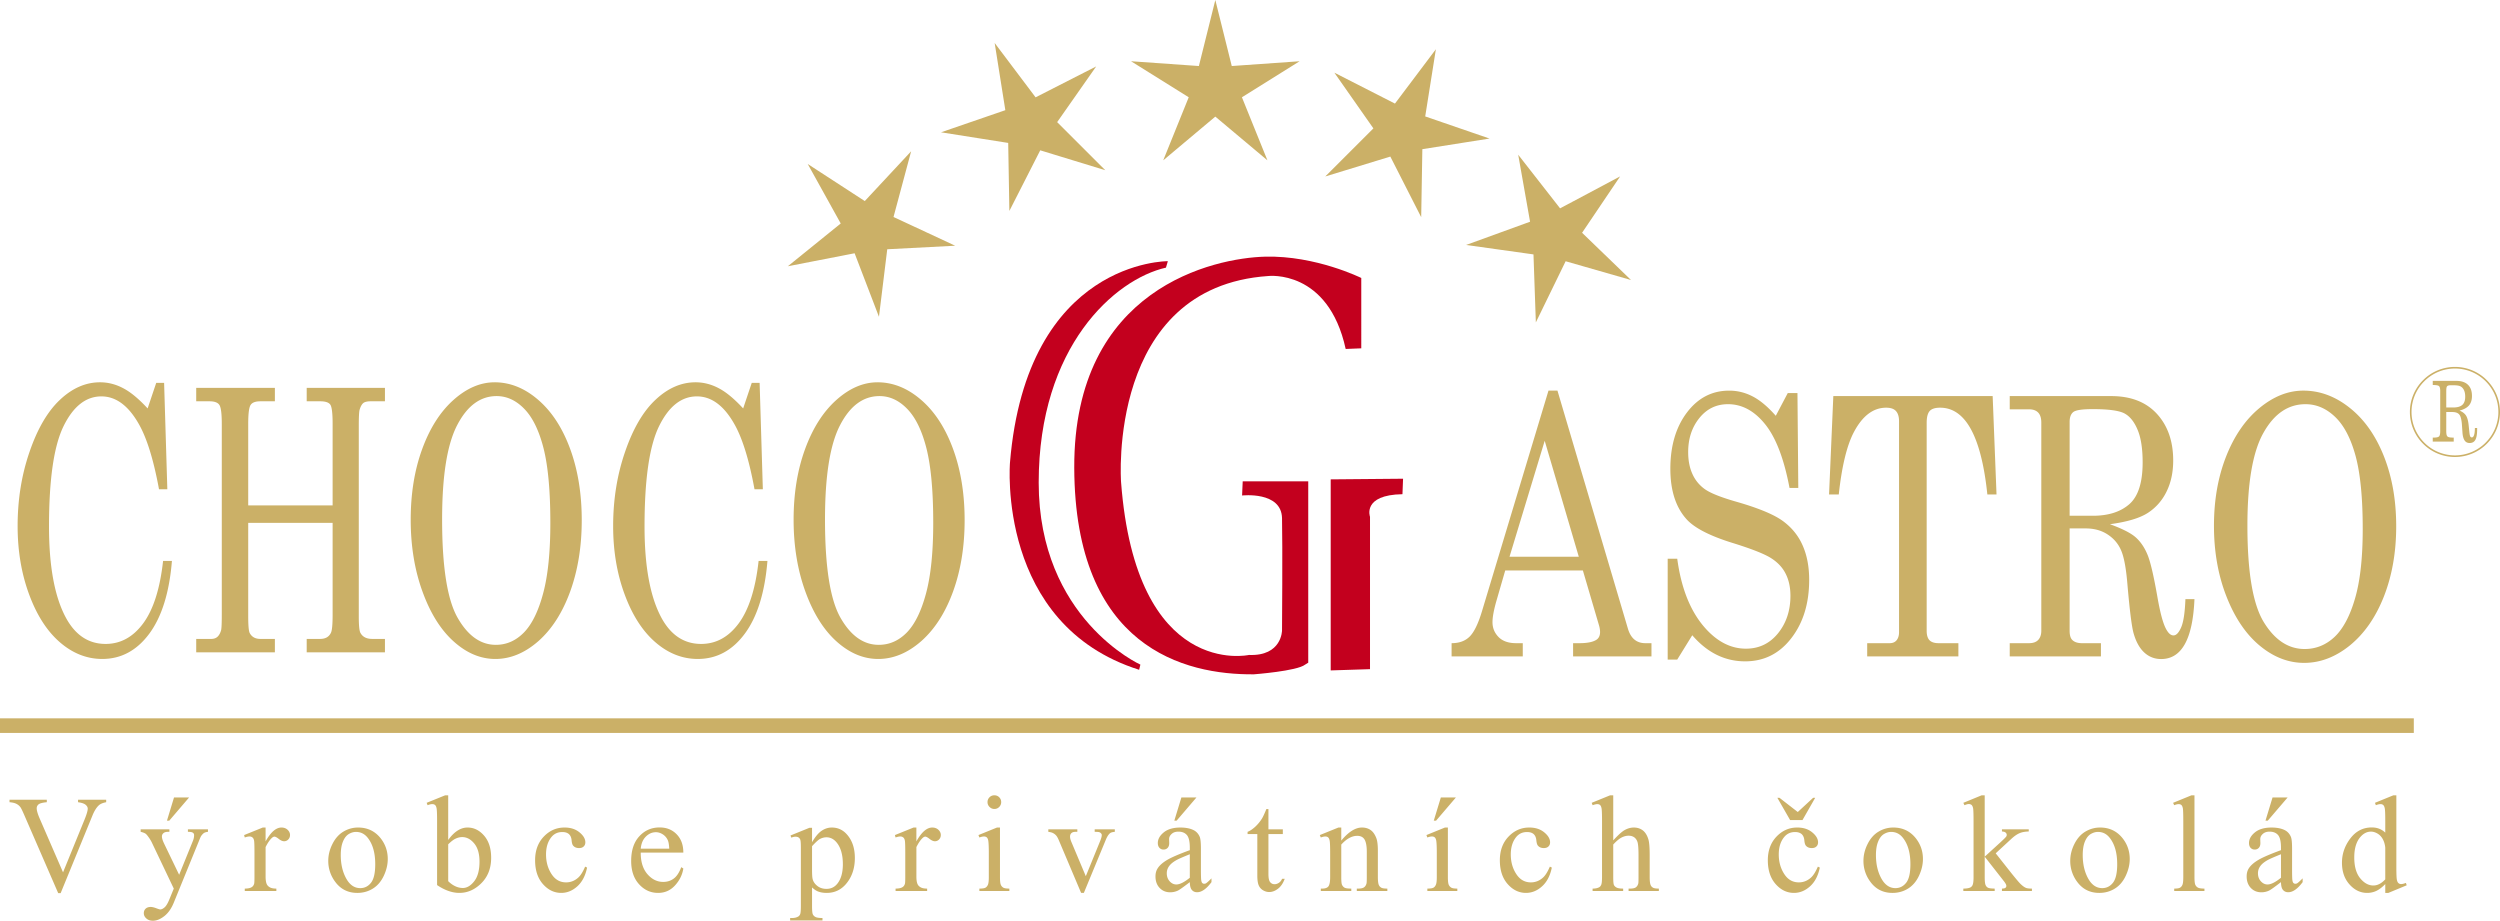
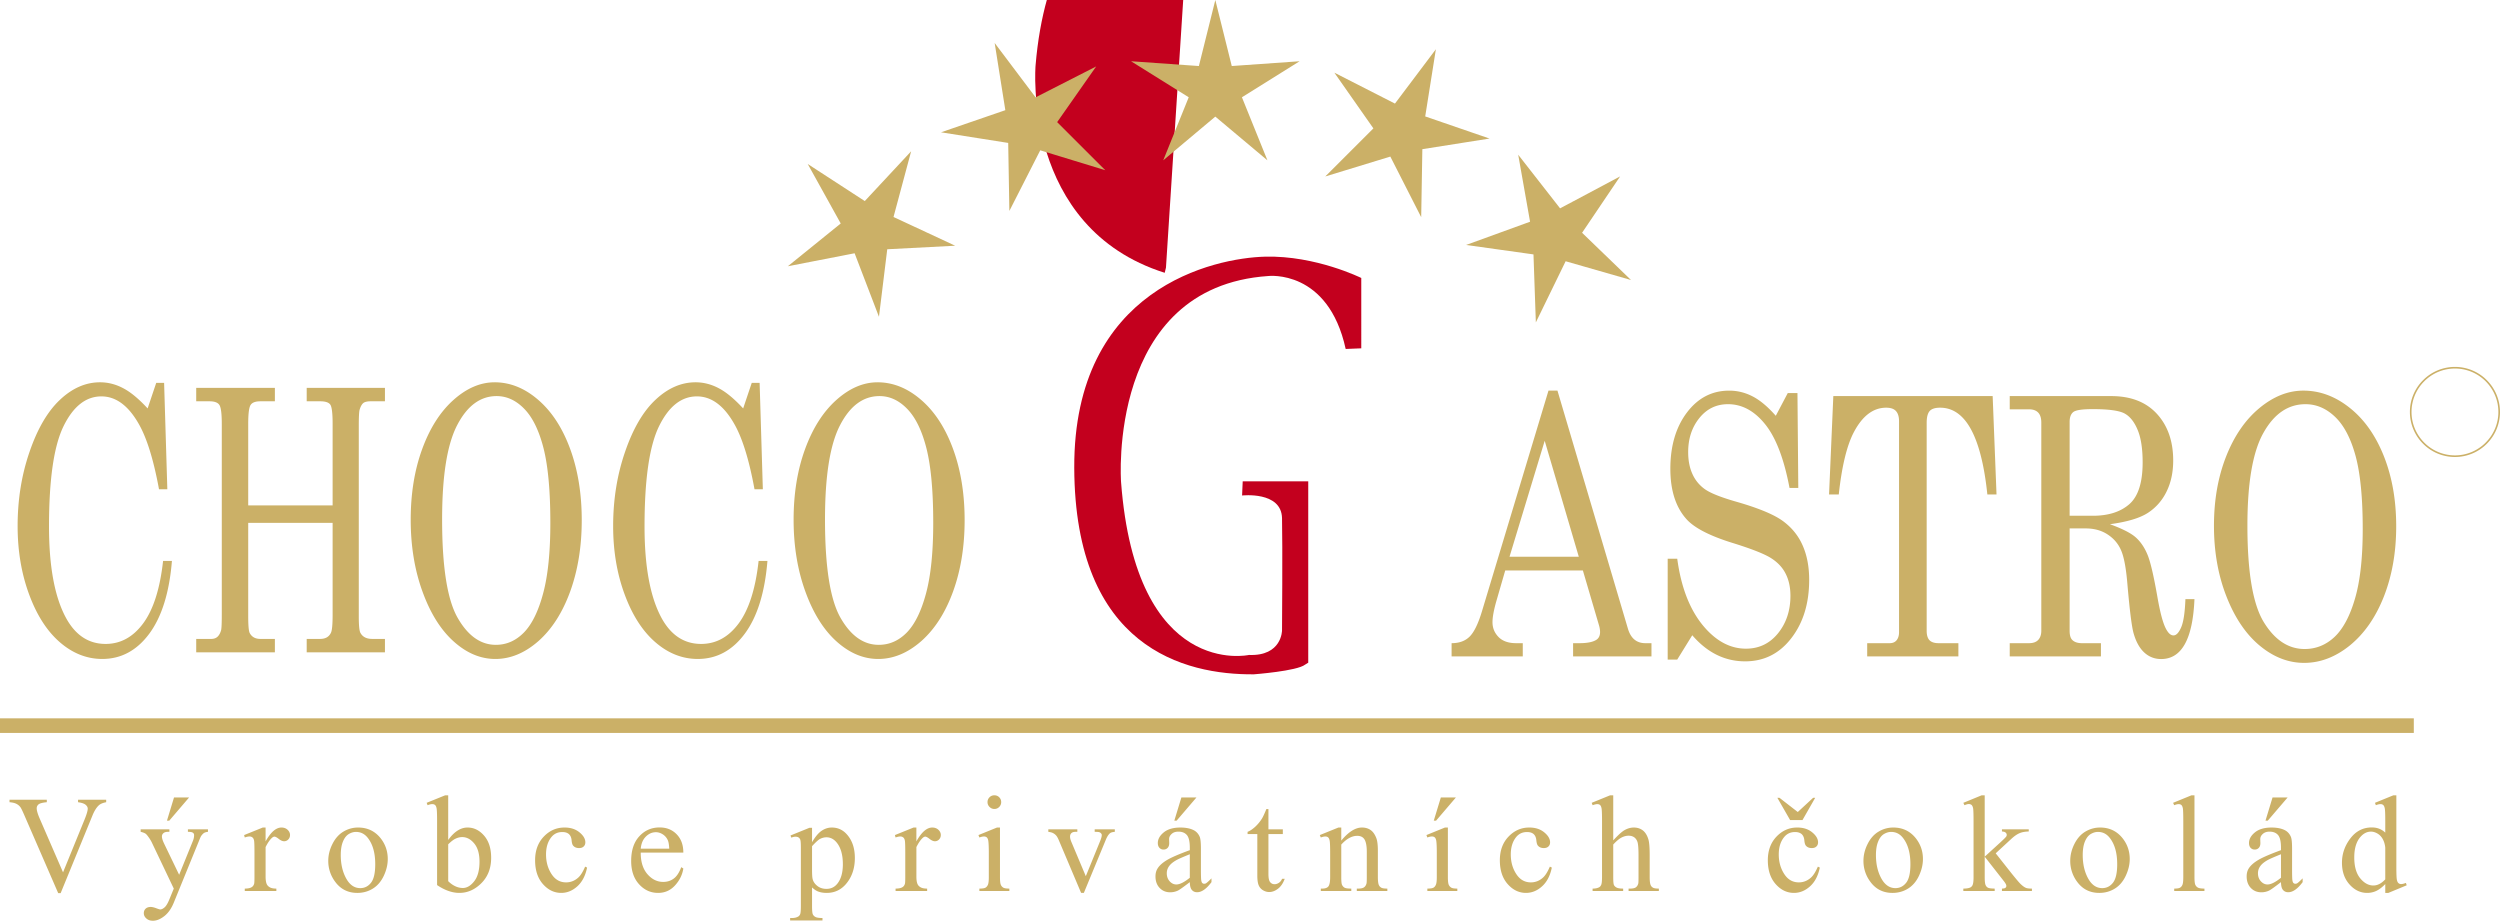
<svg xmlns="http://www.w3.org/2000/svg" xml:space="preserve" width="566.929" height="208.797">
  <path fill="#CBB067" fill-rule="evenodd" d="m33.478 92.619 1.95-5.799h1.788l.731 24.125h-1.889c-1.246-6.782-2.81-11.795-4.701-15.004-2.337-4.028-5.122-6.051-8.365-6.051-3.501 0-6.358 2.244-8.567 6.728-2.209 4.499-3.31 12.083-3.31 22.8 0 8.994 1.266 15.879 3.795 20.598 2.14 3.998 5.159 6.008 9.037 6.008 3.398 0 6.243-1.566 8.538-4.68 2.297-3.127 3.802-7.834 4.497-14.135h2.007c-.588 7.133-2.288 12.629-5.112 16.461-2.83 3.83-6.388 5.762-10.692 5.762-3.479 0-6.683-1.262-9.589-3.773-2.914-2.516-5.238-6.125-6.984-10.844-1.746-4.723-2.615-9.891-2.615-15.523 0-5.965.896-11.584 2.702-16.82 1.795-5.245 4.103-9.189 6.907-11.817 2.807-2.645 5.836-3.961 9.077-3.961 1.805 0 3.563.443 5.26 1.344 1.696.883 3.54 2.421 5.535 4.581zm11.019-4.666h17.839v3.049h-3.282c-1.146 0-1.899.288-2.244.869-.35.581-.522 1.992-.522 4.235v18.496h19.141V96.106c0-2.324-.167-3.753-.492-4.29-.33-.541-1.11-.814-2.334-.814h-3.052v-3.049h17.744v3.049h-3.252c-.811 0-1.379.149-1.706.438-.33.308-.602.819-.804 1.551-.112.458-.172 1.662-.172 3.601v43.147c0 2.08.126 3.336.367 3.764.492.926 1.391 1.385 2.682 1.385h2.885v3.047H69.551v-3.047h3.052c1.204 0 2.023-.469 2.457-1.424.241-.512.369-1.852.369-4.043v-20.848H56.288v21.166c0 2.104.116 3.379.335 3.803.475.906 1.286 1.346 2.431 1.346h3.282v3.047H44.497v-3.047h3.423c.601 0 1.081-.178 1.44-.527.357-.346.625-.857.791-1.498.096-.438.143-1.586.143-3.441V96.106c0-2.243-.172-3.654-.52-4.235s-1.111-.869-2.278-.869h-3v-3.049h.001zm67.667-1.26c3.521 0 6.831 1.33 9.909 4 3.078 2.66 5.488 6.366 7.237 11.146 1.743 4.775 2.612 10.144 2.612 16.123 0 5.969-.879 11.367-2.625 16.184-1.756 4.807-4.166 8.559-7.225 11.258-3.068 2.68-6.31 4.029-9.744 4.029-3.35 0-6.494-1.32-9.434-3.959-2.945-2.635-5.308-6.414-7.083-11.314-1.785-4.9-2.674-10.342-2.674-16.316 0-5.9.859-11.217 2.586-15.963 1.729-4.748 4.08-8.459 7.082-11.158 3.001-2.686 6.118-4.03 9.359-4.03zm.453 3.129c-3.674 0-6.656 2.187-8.935 6.575-2.285 4.375-3.423 11.517-3.423 21.402 0 10.74 1.168 18.158 3.502 22.27 2.345 4.113 5.238 6.162 8.683 6.162 2.413 0 4.534-.926 6.368-2.797 1.822-1.867 3.28-4.828 4.361-8.885 1.091-4.059 1.63-9.373 1.63-15.977 0-7.184-.512-12.803-1.524-16.847-1.024-4.041-2.467-7.03-4.36-8.983-1.882-1.95-3.984-2.92-6.302-2.92zm55.911 2.797 1.948-5.799h1.785l.731 24.125H171.1c-1.243-6.782-2.805-11.795-4.698-15.004-2.332-4.028-5.12-6.051-8.365-6.051-3.502 0-6.355 2.244-8.567 6.728-2.209 4.499-3.307 12.083-3.307 22.8 0 8.994 1.266 15.879 3.789 20.598 2.146 3.998 5.164 6.008 9.043 6.008 3.396 0 6.24-1.566 8.537-4.68 2.298-3.127 3.803-7.834 4.497-14.135h2.004c-.588 7.133-2.285 12.629-5.112 16.461-2.826 3.83-6.385 5.762-10.689 5.762-3.481 0-6.686-1.262-9.589-3.773-2.916-2.516-5.24-6.125-6.983-10.844-1.749-4.723-2.615-9.891-2.615-15.523 0-5.965.894-11.584 2.701-16.82 1.795-5.245 4.098-9.189 6.907-11.817 2.808-2.645 5.839-3.961 9.079-3.961 1.806 0 3.559.443 5.258 1.344 1.697.883 3.541 2.421 5.538 4.581zm30.466-5.926c3.521 0 6.829 1.33 9.909 4 3.076 2.66 5.486 6.366 7.235 11.146 1.746 4.775 2.612 10.144 2.612 16.123 0 5.969-.876 11.367-2.625 16.184-1.753 4.807-4.166 8.559-7.223 11.258-3.068 2.68-6.312 4.029-9.746 4.029-3.347 0-6.491-1.32-9.437-3.959-2.94-2.635-5.305-6.414-7.08-11.314-1.782-4.9-2.672-10.342-2.672-16.316 0-5.9.857-11.217 2.586-15.963 1.727-4.748 4.083-8.459 7.082-11.158 3.002-2.686 6.119-4.03 9.359-4.03zm.453 3.129c-3.676 0-6.656 2.187-8.934 6.575-2.288 4.375-3.426 11.517-3.426 21.402 0 10.74 1.168 18.158 3.502 22.27 2.345 4.113 5.24 6.162 8.683 6.162 2.414 0 4.534-.926 6.371-2.797 1.819-1.867 3.277-4.828 4.361-8.885 1.088-4.059 1.627-9.373 1.627-15.977 0-7.184-.512-12.803-1.524-16.847-1.021-4.041-2.467-7.03-4.36-8.983-1.879-1.95-3.982-2.92-6.3-2.92zM351.152 88.582h2.035l15.986 54.004c.65 2.176 1.965 3.27 3.949 3.27h1.385v2.994h-17.775v-2.994h1.424c1.832 0 3.143-.275 3.916-.807.512-.365.777-.936.777-1.715 0-.447-.074-.926-.213-1.428l-3.684-12.539h-17.611l-2.078 7.18c-.531 1.922-.809 3.439-.809 4.551 0 1.311.463 2.424 1.369 3.355.916.939 2.252 1.402 4 1.402h1.498v2.994H329.18v-2.994c1.729 0 3.094-.502 4.094-1.496 1.004-.996 1.93-2.891 2.777-5.684l15.101-50.093zm-.858 11.376-7.979 26.296h15.711l-7.732-26.296zm52.403-5.666 2.715-5.151h2.201l.188 21.512h-1.986c-1.246-6.595-3.088-11.419-5.529-14.443-2.439-3.036-5.246-4.551-8.422-4.551-2.65 0-4.816 1.049-6.512 3.162-1.684 2.098-2.521 4.659-2.521 7.697 0 1.896.314 3.541.965 4.972a8.38 8.38 0 0 0 2.867 3.475c1.275.889 3.68 1.84 7.215 2.85 4.969 1.428 8.441 2.885 10.436 4.344 2.006 1.473 3.498 3.309 4.473 5.529.984 2.223 1.482 4.822 1.482 7.807 0 5.314-1.344 9.727-4.053 13.229-2.699 3.502-6.186 5.25-10.467 5.25-4.604 0-8.604-1.979-11.992-5.92l-3.408 5.518h-2.166v-22.873h2.166c.848 6.314 2.738 11.279 5.664 14.934 2.936 3.635 6.244 5.467 9.91 5.467 2.975 0 5.396-1.162 7.283-3.488 1.881-2.334 2.813-5.166 2.813-8.49 0-1.881-.346-3.541-1.055-4.959-.699-1.434-1.813-2.625-3.338-3.596-1.523-.971-4.531-2.152-9.014-3.531-4.916-1.551-8.273-3.279-10.063-5.191-2.506-2.723-3.762-6.563-3.762-11.537 0-5.188 1.256-9.44 3.752-12.75 2.498-3.311 5.693-4.974 9.59-4.974 1.871 0 3.645.438 5.338 1.321 1.685.87 3.433 2.343 5.23 4.387zm13.047-4.47h36.135l.875 22.313h-2.078c-1.369-13.119-4.943-19.683-10.717-19.683-1.162 0-1.969.273-2.402.803-.43.532-.641 1.403-.641 2.63v47.174c0 .955.211 1.664.631 2.117.424.443 1.113.68 2.078.68h4.482v2.994h-20.68v-2.994h5.117c.68 0 1.201-.236 1.564-.68.355-.453.541-1.053.541-1.803V95.53c0-1.022-.227-1.785-.689-2.303-.461-.52-1.209-.775-2.229-.775-2.912 0-5.344 1.824-7.289 5.474-1.602 3-2.764 7.741-3.463 14.209h-2.201l.966-22.313zm40.006 0h23.004c4.467 0 7.914 1.347 10.377 4.031 2.453 2.684 3.689 6.213 3.689 10.571 0 2.617-.482 4.933-1.463 6.964-.975 2.041-2.385 3.666-4.217 4.877-1.836 1.213-4.727 2.084-8.668 2.611 2.871 1.039 4.848 2.059 5.93 3.053 1.084.996 1.951 2.291 2.596 3.871.66 1.576 1.414 4.807 2.262 9.684.609 3.477 1.246 5.859 1.936 7.141.525.984 1.078 1.469 1.689 1.469.625 0 1.201-.598 1.732-1.809.537-1.217.857-3.354.975-6.418h2.049c-.383 9.063-2.9 13.584-7.555 13.584-1.473 0-2.748-.492-3.816-1.473-1.078-.994-1.881-2.438-2.428-4.359-.418-1.432-.893-5.205-1.418-11.293-.297-3.541-.77-6.047-1.43-7.549-.645-1.488-1.664-2.68-3.053-3.58-1.389-.912-3.039-1.365-4.975-1.365h-3.635v23.188c0 .98.188 1.674.572 2.068.473.508 1.23.768 2.25.768h4.279v2.994H455.75v-2.994h4.367c.955 0 1.666-.26 2.119-.768.447-.502.674-1.191.674-2.068V95.855c0-1.022-.227-1.771-.689-2.273-.463-.505-1.172-.763-2.104-.763h-4.367v-2.997zm13.582 27.139h5.27c3.527 0 6.295-.887 8.299-2.654 1.996-1.773 2.99-4.924 2.99-9.444 0-3.107-.379-5.573-1.133-7.373-.748-1.81-1.734-3.051-2.955-3.719-1.23-.667-3.645-.994-7.23-.994-2.373 0-3.836.219-4.402.654-.563.451-.838 1.2-.838 2.261v21.269h-.001zm53.003-28.379c3.752 0 7.279 1.309 10.559 3.938 3.281 2.615 5.852 6.265 7.713 10.964 1.861 4.704 2.783 9.985 2.783 15.875 0 5.871-.936 11.18-2.799 15.928-1.865 4.723-4.438 8.412-7.697 11.07-3.27 2.641-6.723 3.965-10.381 3.965-3.566 0-6.92-1.295-10.059-3.895-3.131-2.592-5.652-6.309-7.545-11.131-1.9-4.826-2.846-10.176-2.846-16.066 0-5.801.916-11.031 2.752-15.705 1.838-4.672 4.35-8.324 7.551-10.98 3.192-2.642 6.512-3.963 9.969-3.963zm.483 3.077c-3.92 0-7.092 2.154-9.52 6.472-2.439 4.307-3.65 11.334-3.65 21.061 0 10.574 1.242 17.879 3.734 21.922 2.496 4.049 5.578 6.063 9.248 6.063 2.57 0 4.836-.916 6.787-2.748 1.939-1.842 3.496-4.758 4.648-8.752 1.162-3.994 1.734-9.225 1.734-15.721 0-7.066-.543-12.6-1.625-16.58-1.084-3.978-2.631-6.92-4.641-8.841-2.006-1.921-4.248-2.876-6.715-2.876z" clip-rule="evenodd" />
-   <path fill="#C3001E" fill-rule="evenodd" d="M264.407 60.691c-11.6 2.635-28.861 17.858-28.861 48.747 0 30.883 23.062 41.279 23.062 41.279l-.283 1.172c-32.402-10.248-29.29-46.989-29.29-46.989 3.822-45.965 35.8-45.672 35.8-45.672l-.428 1.463z" clip-rule="evenodd" />
+   <path fill="#C3001E" fill-rule="evenodd" d="M264.407 60.691l-.283 1.172c-32.402-10.248-29.29-46.989-29.29-46.989 3.822-45.965 35.8-45.672 35.8-45.672l-.428 1.463z" clip-rule="evenodd" />
  <path fill="#C3001E" fill-rule="evenodd" d="M305.162 79.135c-3.959-18.151-17.547-16.543-17.547-16.543-36.647 2.487-33.393 46.699-33.393 46.699 3.396 44.938 29.007 39.234 29.007 39.234 7.498.295 7.498-5.564 7.498-5.564s.145-19.326 0-25.473c-.143-6.146-9.056-5.123-9.056-5.123l.141-3.221h14.861v41.135l-.709.438c-1.842 1.463-11.604 2.197-11.604 2.197-15.708.143-40.608-6.004-40.749-46.842-.141-40.843 31.834-47.578 43.295-47.869 11.459-.293 21.793 4.832 21.793 4.832V78.99l-3.537.145z" clip-rule="evenodd" />
-   <path fill="#C3001E" fill-rule="evenodd" d="M318.037 112.07c-9.201.148-7.359 5.121-7.359 5.121v34.555l-8.914.285v-43.324l16.41-.148-.137 3.511z" clip-rule="evenodd" />
  <path fill="#CBB067" fill-rule="evenodd" d="m275.6 0 3.728 14.972 15.388-1.083-13.083 8.17 5.783 14.3-11.816-9.916-11.813 9.916 5.782-14.3-13.08-8.17 15.385 1.083zM325.617 11.165l-2.42 15.238 14.588 5.016-15.237 2.409-.261 15.422-6.998-13.743-14.756 4.511 10.914-10.903-8.85-12.634 13.74 7.009zM225.563 9.751l2.417 15.234-14.584 5.018 15.235 2.409.265 15.422 7-13.746 14.752 4.514-10.914-10.906 8.851-12.631-13.741 7.009zM183.171 37.189l7.483 13.489-11.993 9.702 15.14-2.947 5.523 14.403 1.879-15.311 15.405-.803-13.984-6.514 3.997-14.898-10.515 11.286zM367.4 40.001l-8.629 12.786 11.096 10.712-14.825-4.256-6.755 13.867-.537-15.418-15.274-2.143 14.5-5.269-2.689-15.192 9.496 12.158zM0 162.902h547.384v3.305H0zM24.079 181.355v.566c-.736.133-1.288.365-1.667.699-.537.498-1.017 1.266-1.436 2.291l-7.22 17.621h-.561L5.44 184.684c-.401-.916-.677-1.479-.844-1.68a2.579 2.579 0 0 0-.938-.744c-.369-.178-.869-.285-1.5-.34v-.566h8.456v.566c-.958.088-1.578.256-1.864.482-.28.236-.428.537-.428.902 0 .512.236 1.305.704 2.383l5.268 12.135 4.883-11.977c.48-1.182.719-2.006.719-2.463 0-.295-.145-.576-.443-.848-.298-.266-.793-.457-1.495-.57a9.414 9.414 0 0 0-.261-.045v-.566h6.382v.002zm7.816 6.719h6.518v.561h-.317c-.458 0-.803.098-1.032.301a.939.939 0 0 0-.345.744c0 .393.167.945.507 1.645l3.4 7.053 3.133-7.723c.17-.424.256-.832.256-1.242a.716.716 0 0 0-.105-.412.904.904 0 0 0-.38-.268c-.18-.063-.479-.098-.918-.098v-.561h4.548v.561c-.375.045-.665.123-.87.246-.204.119-.426.355-.672.689-.093.139-.266.531-.519 1.172l-5.691 13.957c-.552 1.35-1.271 2.375-2.165 3.064-.889.693-1.744 1.033-2.574 1.033-.596 0-1.093-.166-1.477-.512-.387-.344-.579-.744-.579-1.191 0-.428.141-.768.419-1.035.278-.256.665-.389 1.155-.389.333 0 .791.113 1.372.34.404.148.663.227.766.227.301 0 .633-.156.998-.473.362-.314.727-.926 1.091-1.832l.995-2.424-5.024-10.549a8.543 8.543 0 0 0-.733-1.172c-.256-.365-.466-.602-.625-.719-.237-.168-.608-.311-1.13-.434v-.559h-.002zm10.99-7.236-4.504 5.266h-.52l1.603-5.266h3.421zm17.344 6.822v3.146c1.169-2.104 2.371-3.146 3.6-3.146.56 0 1.022.172 1.392.512.364.344.549.738.549 1.182 0 .404-.13.734-.398 1.01a1.261 1.261 0 0 1-.946.408c-.354 0-.756-.176-1.199-.521-.44-.35-.771-.527-.984-.527-.183 0-.38.1-.594.301-.458.418-.934 1.104-1.418 2.064v6.703c0 .768.093 1.359.285 1.752.136.275.372.508.704.689.34.184.82.275 1.45.275v.547h-7.161v-.547c.714 0 1.246-.117 1.591-.34.254-.162.434-.418.537-.771.047-.178.071-.67.071-1.488v-5.418c0-1.625-.029-2.596-.098-2.904-.064-.316-.188-.543-.365-.68a1.02 1.02 0 0 0-.667-.217c-.313 0-.667.078-1.069.23l-.15-.551 4.231-1.709h.639zm20.972 0c2.115 0 3.814.807 5.102 2.412 1.088 1.375 1.631 2.955 1.631 4.729 0 1.262-.303 2.521-.902 3.807-.6 1.281-1.428 2.252-2.48 2.9-1.052.65-2.225.977-3.517.977-2.11 0-3.783-.838-5.021-2.518a7.822 7.822 0 0 1-1.573-4.762c0-1.291.315-2.561.953-3.826.635-1.268 1.473-2.203 2.509-2.809a6.406 6.406 0 0 1 3.298-.91zm-.472.994c-.539 0-1.079.158-1.628.479-.542.324-.984.881-1.317 1.689-.34.803-.507 1.832-.507 3.092 0 2.039.408 3.793 1.214 5.27.81 1.479 1.879 2.217 3.201 2.217.985 0 1.798-.404 2.445-1.221.639-.818.957-2.217.957-4.197 0-2.486-.531-4.441-1.604-5.865-.72-.981-1.641-1.464-2.761-1.464zm20.913 1.828c1.354-1.883 2.813-2.822 4.383-2.822 1.432 0 2.682.609 3.751 1.836 1.068 1.232 1.605 2.9 1.605 5.039 0 2.473-.825 4.482-2.478 5.994-1.411 1.305-2.989 1.955-4.73 1.955-.81 0-1.64-.148-2.479-.443s-1.699-.738-2.573-1.33v-14.484c0-1.592-.037-2.566-.116-2.936-.071-.365-.191-.615-.354-.744-.165-.137-.369-.197-.613-.197-.28 0-.64.08-1.068.246l-.214-.541 4.198-1.703h.689v10.13h-.001zm0 .979v8.363c.515.512 1.052.896 1.61 1.152a4.02 4.02 0 0 0 1.702.395c.923 0 1.79-.512 2.585-1.527.798-1.02 1.199-2.502 1.199-4.441 0-1.793-.401-3.172-1.199-4.133-.795-.961-1.704-1.443-2.724-1.443-.536 0-1.081.143-1.615.414-.406.2-.928.611-1.558 1.22zm31.493 5.281c-.374 1.842-1.115 3.26-2.214 4.254-1.101.99-2.314 1.488-3.649 1.488-1.589 0-2.975-.67-4.151-2-1.183-1.34-1.773-3.133-1.773-5.408 0-2.195.657-3.984 1.965-5.354 1.308-1.373 2.876-2.063 4.706-2.063 1.374 0 2.504.363 3.391 1.092.887.725 1.33 1.479 1.33 2.266 0 .385-.126.701-.377.938-.249.246-.599.363-1.047.363-.598 0-1.051-.197-1.359-.58-.172-.213-.288-.627-.337-1.223-.057-.6-.266-1.059-.62-1.379-.362-.301-.85-.453-1.48-.453-1.021 0-1.84.375-2.46 1.129-.822 1-1.233 2.318-1.233 3.953 0 1.666.406 3.143 1.229 4.418.817 1.275 1.921 1.916 3.319 1.916.995 0 1.892-.334 2.682-1.02.564-.467 1.105-1.318 1.638-2.555l.44.218zm12.167-3.404c-.012 2.078.49 3.703 1.512 4.891 1.015 1.172 2.212 1.764 3.583 1.764.919 0 1.714-.252 2.392-.76.677-.496 1.241-1.357 1.699-2.58l.473.301c-.212 1.398-.832 2.67-1.859 3.807-1.031 1.148-2.319 1.725-3.861 1.725-1.685 0-3.122-.65-4.314-1.961-1.196-1.311-1.792-3.072-1.792-5.279 0-2.395.607-4.256 1.839-5.59 1.225-1.34 2.764-2.014 4.617-2.014 1.569 0 2.854.516 3.861 1.555 1.008 1.035 1.51 2.414 1.51 4.143h-9.66v-.002zm0-.887h6.469c-.052-.896-.157-1.525-.322-1.891a3.02 3.02 0 0 0-1.135-1.344c-.505-.326-1.032-.494-1.579-.494-.845 0-1.601.33-2.266.986-.669.661-1.059 1.577-1.167 2.743zm33.961-2.988 4.302-1.744h.586v3.27c.719-1.23 1.443-2.098 2.172-2.59.729-.492 1.495-.738 2.298-.738 1.408 0 2.575.551 3.514 1.654 1.15 1.34 1.724 3.082 1.724 5.25 0 2.404-.694 4.402-2.078 5.979-1.138 1.291-2.576 1.941-4.305 1.941-.751 0-1.401-.109-1.952-.32-.409-.152-.867-.459-1.372-.916v4.26c0 .955.057 1.557.173 1.822.118.256.322.469.615.621.286.146.811.227 1.578.227v.561h-7.333v-.561h.387c.557.01 1.036-.1 1.433-.326.192-.107.346-.285.453-.541.104-.246.158-.877.158-1.891v-13.229c0-.902-.037-1.479-.121-1.725a1.024 1.024 0 0 0-.392-.547c-.177-.123-.416-.182-.724-.182-.244 0-.552.068-.934.217l-.182-.492zm4.887 2.428v5.221c0 1.127.042 1.871.136 2.23.141.592.49 1.104 1.049 1.551.552.449 1.248.676 2.096.676 1.02 0 1.842-.4 2.47-1.193.825-1.033 1.238-2.5 1.238-4.383 0-2.133-.465-3.781-1.4-4.924-.653-.799-1.431-1.193-2.322-1.193-.49 0-.973.123-1.45.365-.368.187-.972.734-1.817 1.65zm23.661-4.231v3.146c1.167-2.104 2.371-3.146 3.603-3.146.557 0 1.021.172 1.392.512.364.344.546.738.546 1.182 0 .404-.13.734-.396 1.01a1.26 1.26 0 0 1-.947.408c-.355 0-.757-.176-1.199-.521-.443-.35-.771-.527-.985-.527-.183 0-.379.1-.594.301-.458.418-.931 1.104-1.418 2.064v6.703c0 .768.094 1.359.285 1.752.138.275.372.508.707.689.337.184.815.275 1.445.275v.547h-7.158v-.547c.714 0 1.246-.117 1.588-.34.257-.162.434-.418.539-.771.045-.178.072-.67.072-1.488v-5.418c0-1.625-.03-2.596-.099-2.904-.064-.316-.188-.543-.364-.68a1.023 1.023 0 0 0-.668-.217c-.313 0-.665.078-1.068.23l-.15-.551 4.23-1.709h.639zm17.69-7.308c.429 0 .793.146 1.094.443.298.305.448.67.448 1.098s-.15.793-.448 1.098c-.301.301-.665.459-1.094.459s-.793-.158-1.101-.459c-.301-.305-.458-.67-.458-1.098s.152-.793.455-1.098a1.497 1.497 0 0 1 1.104-.443zm1.266 7.308v11.238c0 .877.064 1.457.192 1.744.125.295.313.502.563.65.249.146.709.215 1.372.215v.547h-6.797v-.547c.683 0 1.143-.068 1.372-.205.233-.129.421-.346.557-.65.14-.307.209-.887.209-1.754v-5.393c0-1.518-.05-2.498-.136-2.945-.073-.33-.189-.551-.34-.676-.15-.127-.359-.195-.625-.195-.288 0-.631.078-1.037.23l-.212-.551 4.209-1.709h.673v.001zm10.962.414h6.58v.561h-.431c-.396 0-.699.098-.909.291-.207.197-.31.453-.31.783 0 .354.108.773.322 1.266l3.25 7.723 3.269-8.014c.233-.572.35-1.004.35-1.301a.531.531 0 0 0-.121-.35.858.858 0 0 0-.426-.311c-.18-.059-.527-.088-1.059-.088v-.561h4.565v.561c-.527.045-.899.148-1.101.324-.355.307-.673.818-.958 1.523l-4.962 12.002h-.623l-4.994-11.801c-.225-.551-.438-.945-.641-1.188a2.48 2.48 0 0 0-.78-.596c-.173-.098-.518-.188-1.022-.266v-.558h.001zm32.086 11.967c-1.434 1.104-2.335 1.748-2.704 1.92a4.05 4.05 0 0 1-1.751.385c-.97 0-1.766-.334-2.39-.994-.629-.66-.939-1.531-.939-2.611 0-.68.15-1.27.459-1.771.416-.686 1.142-1.336 2.171-1.951 1.034-.611 2.753-1.35 5.154-2.227v-.551c0-1.389-.22-2.35-.662-2.871-.441-.518-1.089-.779-1.934-.779-.64 0-1.152.174-1.524.523-.387.344-.578.738-.578 1.186l.029.887c0 .469-.118.828-.359 1.084-.239.256-.552.385-.938.385a1.2 1.2 0 0 1-.925-.4c-.242-.266-.363-.625-.363-1.082 0-.877.449-1.68 1.348-2.414.896-.729 2.149-1.098 3.77-1.098 1.241 0 2.258.207 3.056.619.599.32 1.042.818 1.328 1.488.182.438.271 1.33.271 2.684v4.748c0 1.334.027 2.152.079 2.453s.135.498.248.6a.616.616 0 0 0 .409.158c.16 0 .306-.039.426-.113.215-.127.626-.502 1.234-1.113v.857c-1.136 1.527-2.225 2.291-3.266 2.291-.498 0-.892-.174-1.188-.523-.298-.346-.451-.942-.461-1.77zm0-.99v-5.334c-1.537.621-2.526 1.049-2.975 1.301-.808.447-1.382.916-1.724 1.408a2.654 2.654 0 0 0-.522 1.602c0 .732.22 1.344.657 1.826.437.479.941.719 1.51.719.776-.001 1.794-.507 3.054-1.522zm1.512-18.213-4.504 5.266h-.52l1.604-5.266h3.42zm16.319 2.641v4.596h3.264v1.063h-3.264v9.072c0 .906.129 1.518.389 1.832.258.314.59.473.998.473.34 0 .66-.104.98-.314.314-.207.557-.514.734-.916h.596c-.365.994-.863 1.738-1.518 2.246-.65.502-1.32.758-2.012.758-.471 0-.932-.133-1.377-.395a2.347 2.347 0 0 1-.99-1.113c-.213-.482-.322-1.221-.322-2.236v-9.406h-2.208v-.502c.557-.221 1.128-.602 1.71-1.133a9.056 9.056 0 0 0 1.566-1.9c.234-.385.563-1.094.98-2.123h.474v-.002zm16.516 7.146c1.637-1.98 3.201-2.965 4.684-2.965.77 0 1.424.191 1.971.57.553.385.99 1.016 1.314 1.887.223.611.33 1.551.33 2.813v5.969c0 .877.08 1.488.223 1.797.107.252.291.449.541.598.242.146.709.215 1.385.215v.547h-6.926v-.547h.297c.65 0 1.107-.107 1.363-.305.262-.197.443-.488.543-.871.043-.152.063-.631.063-1.434v-5.729c0-1.27-.166-2.191-.496-2.771-.336-.572-.893-.857-1.67-.857-1.213 0-2.418.66-3.621 1.984v7.373c0 .945.055 1.527.168 1.754.143.295.34.512.592.65.25.137.754.205 1.512.205v.547h-6.914v-.547h.309c.709 0 1.193-.186 1.443-.541.246-.365.369-1.055.369-2.068v-5.195c0-1.68-.033-2.699-.113-3.064-.072-.369-.197-.619-.35-.748-.156-.133-.369-.201-.635-.201-.281 0-.625.078-1.023.23l-.227-.551 4.215-1.709h.654v2.964h-.001zm24.177-2.965v11.238c0 .877.068 1.457.197 1.744.137.295.324.502.576.65.25.146.703.215 1.369.215v.547h-6.797v-.547c.686 0 1.143-.068 1.375-.205.236-.129.422-.346.551-.65.148-.307.217-.887.217-1.754v-5.393c0-1.518-.049-2.498-.139-2.945-.078-.33-.186-.551-.34-.676-.152-.127-.359-.195-.625-.195-.285 0-.631.078-1.039.23l-.211-.551 4.205-1.709h.661v.001zm1.823-6.822-4.502 5.266h-.521l1.605-5.266h3.418zm21.748 15.904c-.373 1.842-1.111 3.26-2.215 4.254-1.094.99-2.311 1.488-3.645 1.488-1.586 0-2.975-.67-4.152-2-1.182-1.34-1.773-3.133-1.773-5.408 0-2.195.656-3.984 1.965-5.354 1.311-1.373 2.877-2.063 4.709-2.063 1.375 0 2.502.363 3.389 1.092.887.725 1.33 1.479 1.33 2.266 0 .385-.123.701-.375.938-.252.246-.602.363-1.049.363-.596 0-1.049-.197-1.359-.58-.172-.213-.285-.627-.34-1.223-.059-.6-.266-1.059-.621-1.379-.354-.301-.846-.453-1.477-.453-1.025 0-1.842.375-2.463 1.129-.818 1-1.23 2.318-1.23 3.953 0 1.666.402 3.143 1.23 4.418.818 1.275 1.92 1.916 3.32 1.916.994 0 1.891-.334 2.678-1.02.563-.467 1.104-1.318 1.635-2.555l.443.218zm13.929-16.39v10.223c1.121-1.24 2.018-2.037 2.678-2.387.66-.352 1.326-.527 1.986-.527.791 0 1.471.217 2.047.654.566.438.99 1.129 1.268 2.064.191.648.285 1.842.285 3.57v4.949c0 .877.074 1.488.221 1.813.1.246.271.434.518.582.242.146.689.215 1.34.215v.547h-6.865v-.547h.314c.65 0 1.109-.107 1.359-.305.256-.197.434-.488.531-.871.035-.162.051-.641.051-1.434v-4.949c0-1.527-.08-2.527-.236-3.01-.158-.479-.414-.828-.754-1.074-.35-.236-.764-.354-1.256-.354s-1.016.127-1.557.395c-.541.266-1.182.797-1.93 1.605v7.387c0 .955.049 1.547.156 1.783.109.236.307.434.592.586.291.158.787.24 1.502.24v.547h-6.93v-.547c.621 0 1.113-.098 1.467-.295.203-.098.365-.295.488-.57.123-.287.182-.867.182-1.744V186.24c0-1.6-.039-2.58-.113-2.949-.072-.365-.191-.615-.35-.744-.156-.137-.369-.197-.639-.197-.207 0-.553.08-1.035.246l-.211-.541 4.18-1.703h.711zm46.846 16.39c-.375 1.842-1.117 3.26-2.217 4.254-1.102.99-2.314 1.488-3.648 1.488-1.592 0-2.975-.67-4.152-2-1.182-1.34-1.773-3.133-1.773-5.408 0-2.195.66-3.984 1.965-5.354 1.311-1.373 2.877-2.063 4.705-2.063 1.379 0 2.512.363 3.393 1.092.887.725 1.33 1.479 1.33 2.266 0 .385-.123.701-.375.938-.25.246-.6.363-1.049.363-.596 0-1.055-.197-1.359-.58-.168-.213-.285-.627-.334-1.223-.061-.6-.266-1.059-.621-1.379-.365-.301-.852-.453-1.482-.453-1.02 0-1.838.375-2.457 1.129-.828 1-1.236 2.318-1.236 3.953 0 1.666.408 3.143 1.23 4.418.813 1.275 1.922 1.916 3.314 1.916 1 0 1.891-.334 2.684-1.02.566-.467 1.109-1.318 1.641-2.555l.441.218zm-3.93-10.777h-2.807l-2.896-5.053h.473l4.162 3.23 3.49-3.23h.465l-2.887 5.053zm20.577 1.695c2.117 0 3.816.807 5.102 2.412 1.094 1.375 1.635 2.955 1.635 4.729 0 1.262-.305 2.521-.9 3.807-.602 1.281-1.434 2.252-2.482 2.9-1.049.65-2.227.977-3.521.977-2.107 0-3.781-.838-5.018-2.518a7.82 7.82 0 0 1-1.57-4.762c0-1.291.314-2.561.949-3.826.635-1.268 1.473-2.203 2.512-2.809a6.401 6.401 0 0 1 3.293-.91zm-.473.994c-.537 0-1.074.158-1.625.479-.541.324-.984.881-1.314 1.689-.34.803-.508 1.832-.508 3.092 0 2.039.404 3.793 1.211 5.27.809 1.479 1.883 2.217 3.201 2.217.984 0 1.797-.404 2.443-1.221.645-.818.959-2.217.959-4.197 0-2.486-.531-4.441-1.605-5.865-.719-.981-1.639-1.464-2.762-1.464zm21.217-8.302v13.918l3.564-3.252c.75-.689 1.188-1.127 1.311-1.309a.702.702 0 0 0 .119-.365.688.688 0 0 0-.246-.531c-.168-.148-.443-.232-.838-.256v-.482h6.078v.482c-.838.023-1.527.146-2.08.383-.561.236-1.172.65-1.832 1.256l-3.584 3.311 3.584 4.535c1.006 1.252 1.676 2.045 2.02 2.385.488.473.916.787 1.281.926.256.104.699.156 1.33.156v.547h-6.797v-.547c.395-.01.65-.068.787-.176a.537.537 0 0 0 .207-.453c0-.236-.201-.611-.609-1.123l-4.295-5.486v4.639c0 .906.068 1.508.197 1.787.123.287.305.488.541.607.23.127.744.195 1.527.205v.547h-7.113v-.547c.711 0 1.242-.088 1.596-.26.217-.113.385-.291.494-.521.146-.33.227-.916.227-1.74v-12.73c0-1.621-.035-2.609-.1-2.969-.078-.361-.197-.611-.354-.75a.98.98 0 0 0-.641-.207c-.217 0-.537.09-.965.266l-.258-.541 4.148-1.703h.701v-.002zm26.15 7.308c2.119 0 3.818.807 5.104 2.412 1.094 1.375 1.635 2.955 1.635 4.729 0 1.262-.305 2.521-.906 3.807-.596 1.281-1.428 2.252-2.477 2.9-1.055.65-2.227.977-3.521.977-2.109 0-3.783-.838-5.023-2.518a7.841 7.841 0 0 1-1.566-4.762c0-1.291.314-2.561.949-3.826.637-1.268 1.473-2.203 2.508-2.809 1.043-.609 2.135-.91 3.297-.91zm-.473.994c-.535 0-1.072.158-1.625.479-.541.324-.984.881-1.32 1.689-.334.803-.502 1.832-.502 3.092 0 2.039.404 3.793 1.213 5.27.807 1.479 1.881 2.217 3.201 2.217.984 0 1.797-.404 2.441-1.221.641-.818.961-2.217.961-4.197 0-2.486-.531-4.441-1.605-5.865-.719-.981-1.641-1.464-2.764-1.464zm21.893-8.302v18.547c0 .877.064 1.457.191 1.744.129.275.326.496.592.639.266.148.754.227 1.477.227v.547h-6.855v-.547c.641 0 1.084-.068 1.311-.205.236-.129.424-.346.551-.65.135-.307.197-.887.197-1.754v-12.707c0-1.576-.033-2.545-.098-2.904-.078-.361-.188-.611-.346-.74-.162-.137-.359-.197-.605-.197-.266 0-.596.08-1.01.246l-.256-.541 4.166-1.703h.685v-.002zm19.617 19.689c-1.434 1.104-2.336 1.748-2.705 1.92a4.044 4.044 0 0 1-1.754.385c-.969 0-1.762-.334-2.389-.994-.625-.66-.936-1.531-.936-2.611 0-.68.148-1.27.453-1.771.42-.686 1.143-1.336 2.178-1.951 1.029-.611 2.748-1.35 5.152-2.227v-.551c0-1.389-.217-2.35-.66-2.871-.443-.518-1.094-.779-1.936-.779-.641 0-1.148.174-1.527.523-.389.344-.576.738-.576 1.186l.029.887c0 .469-.117.828-.359 1.084s-.551.385-.941.385c-.373 0-.684-.139-.926-.4-.236-.266-.354-.625-.354-1.082 0-.877.443-1.68 1.34-2.414.896-.729 2.152-1.098 3.771-1.098 1.242 0 2.256.207 3.055.619.6.32 1.043.818 1.328 1.488.184.438.271 1.33.271 2.684v4.748c0 1.334.025 2.152.078 2.453.055.301.135.498.252.6a.596.596 0 0 0 .404.158.816.816 0 0 0 .428-.113c.213-.127.625-.502 1.236-1.113v.857c-1.137 1.527-2.227 2.291-3.27 2.291-.492 0-.887-.174-1.188-.523-.298-.346-.444-.942-.454-1.77zm0-.99v-5.334c-1.537.621-2.527 1.049-2.977 1.301-.807.447-1.379.916-1.723 1.408a2.673 2.673 0 0 0-.521 1.602c0 .732.217 1.344.66 1.826.432.479.936.719 1.506.719.78-.001 1.793-.507 3.055-1.522zm1.512-18.213-4.508 5.266h-.516l1.6-5.266h3.424zm22.137 19.646c-.689.709-1.354 1.221-2.004 1.537a4.903 4.903 0 0 1-2.104.463c-1.525 0-2.865-.641-4.004-1.922-1.137-1.27-1.709-2.914-1.709-4.914 0-2.01.631-3.842 1.896-5.506 1.262-1.666 2.881-2.502 4.871-2.502 1.221 0 2.246.398 3.053 1.182v-2.582c0-1.6-.039-2.58-.117-2.949-.08-.365-.197-.615-.359-.744-.164-.137-.365-.197-.611-.197-.266 0-.615.08-1.049.246l-.197-.541 4.166-1.703h.68v16.164c0 1.635.041 2.639.119 2.994.074.363.197.619.363.758a.859.859 0 0 0 .588.217c.279 0 .645-.088 1.098-.266l.178.541-4.158 1.725h-.699v-2.001h-.001zm0-1.068v-7.205c-.068-.689-.246-1.326-.551-1.893-.305-.57-.715-1.004-1.211-1.289-.508-.297-.996-.439-1.479-.439-.896 0-1.693.4-2.393 1.207-.926 1.064-1.395 2.6-1.395 4.639 0 2.059.447 3.635 1.344 4.729s1.893 1.641 2.996 1.641c.927-.001 1.823-.464 2.689-1.39z" clip-rule="evenodd" />
  <path fill="#CBB067" d="M556.712 83.204a10.18 10.18 0 0 1 7.219 2.999c1.852 1.852 2.994 4.404 2.994 7.217s-1.143 5.365-2.994 7.218a10.175 10.175 0 0 1-7.219 2.996 10.175 10.175 0 0 1-7.217-2.996 10.184 10.184 0 0 1 0-14.435 10.186 10.186 0 0 1 7.217-2.999zm6.959 3.258a9.802 9.802 0 0 0-6.959-2.89 9.806 9.806 0 0 0-6.955 2.89 9.82 9.82 0 0 0-2.891 6.957 9.824 9.824 0 0 0 2.891 6.959 9.817 9.817 0 0 0 13.914 0v-.003c1.781-1.782 2.891-4.245 2.891-6.956s-1.109-5.173-2.891-6.957z" />
-   <path fill="#CBB067" fill-rule="evenodd" d="M554.742 92.407h1.586c.932 0 1.615-.196 2.053-.586.439-.394.656-1.007.656-1.844 0-.48-.055-.894-.172-1.239a2.037 2.037 0 0 0-.533-.863 1.617 1.617 0 0 0-.732-.395c-.297-.078-.77-.115-1.42-.115h-.408c-.428 0-.715.078-.842.236-.129.158-.188.514-.188 1.068v3.738zm-3.063 7.735v-.909h.227c.635 0 1.039-.093 1.211-.28.172-.183.256-.576.256-1.182v-9.102c0-.551-.084-.918-.256-1.096-.168-.174-.65-.266-1.438-.266v-.936h5.322c1.164 0 2.045.293 2.656.877.609.582.916 1.43.916 2.545 0 .898-.227 1.615-.676 2.145-.447.527-1.168.919-2.152 1.175.686.271 1.172.647 1.479 1.128.305.482.502 1.224.6 2.219l.139 1.364c.049.552.113.919.197 1.101.084.18.207.271.369.271.23 0 .398-.178.518-.535.117-.354.182-.886.186-1.598h.514v.29c0 1.097-.133 1.892-.4 2.382-.266.487-.703.729-1.305.729-.502 0-.881-.194-1.143-.588-.266-.396-.434-1.013-.486-1.838l-.119-1.738c-.084-1.143-.275-1.906-.596-2.29-.314-.382-.848-.573-1.602-.573h-1.354v4.334c0 .61.078 1.007.252 1.188.172.181.576.273 1.215.273h.227v.909h-4.757z" clip-rule="evenodd" />
</svg>